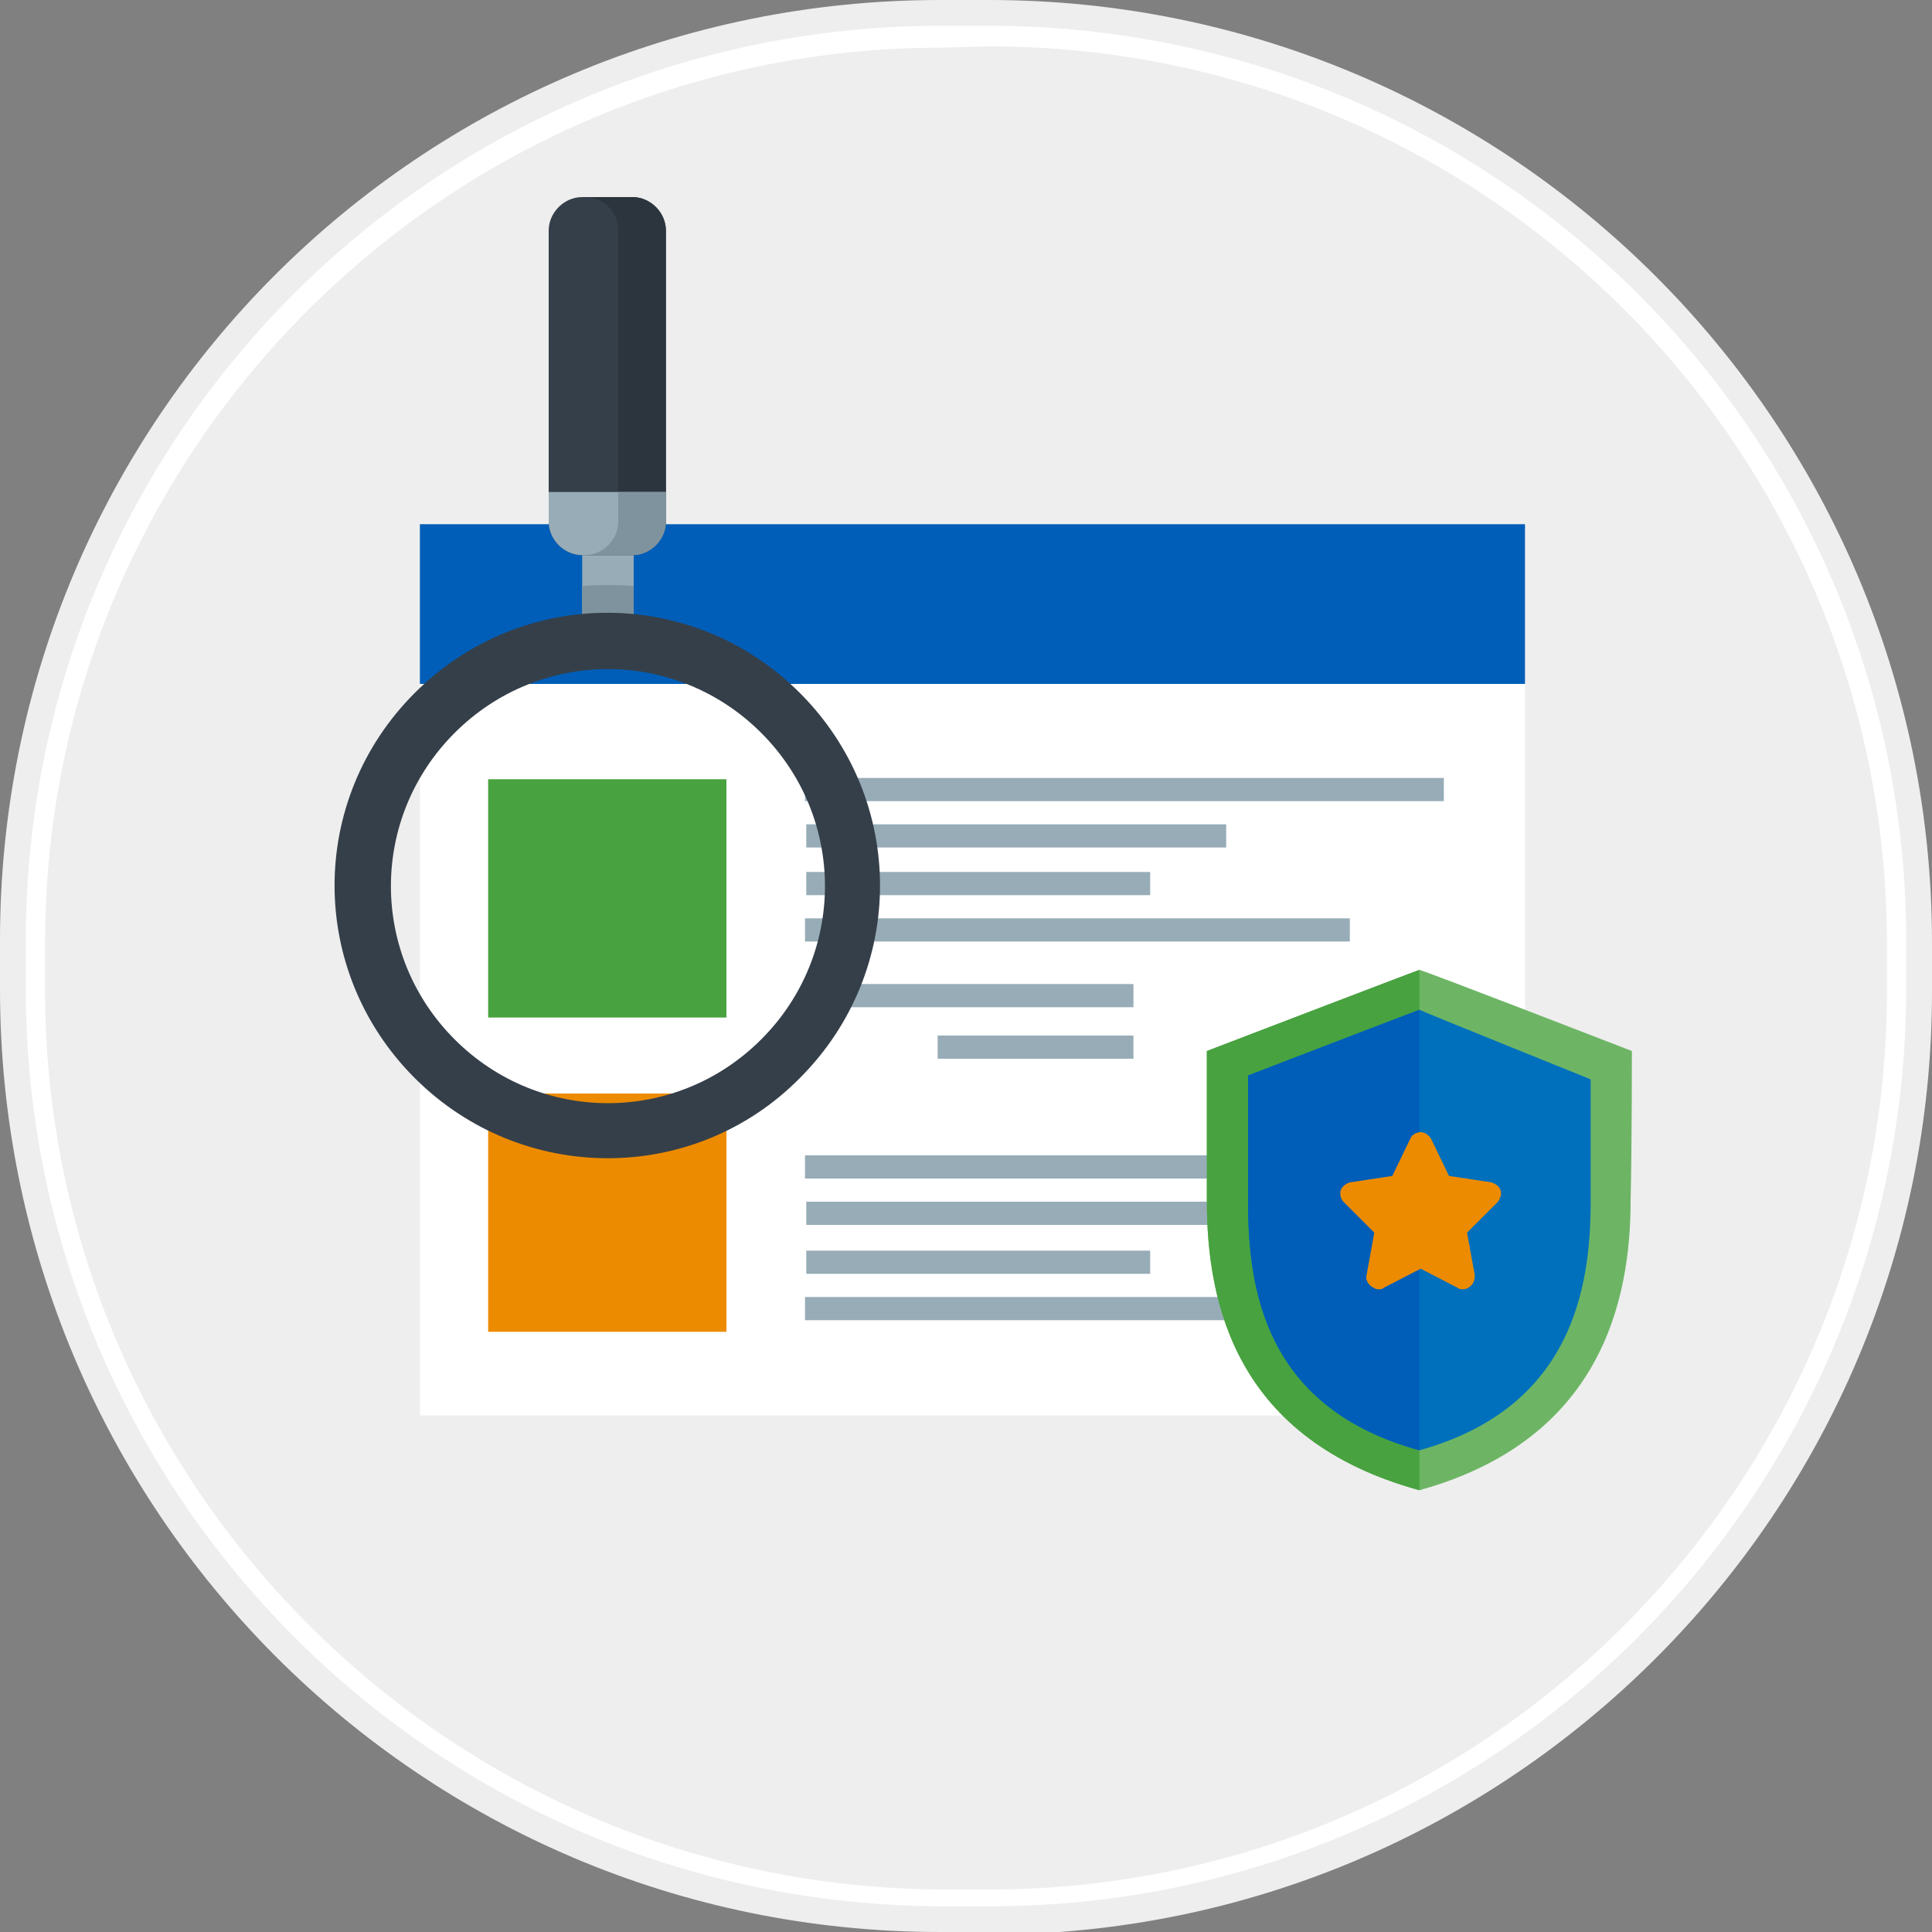
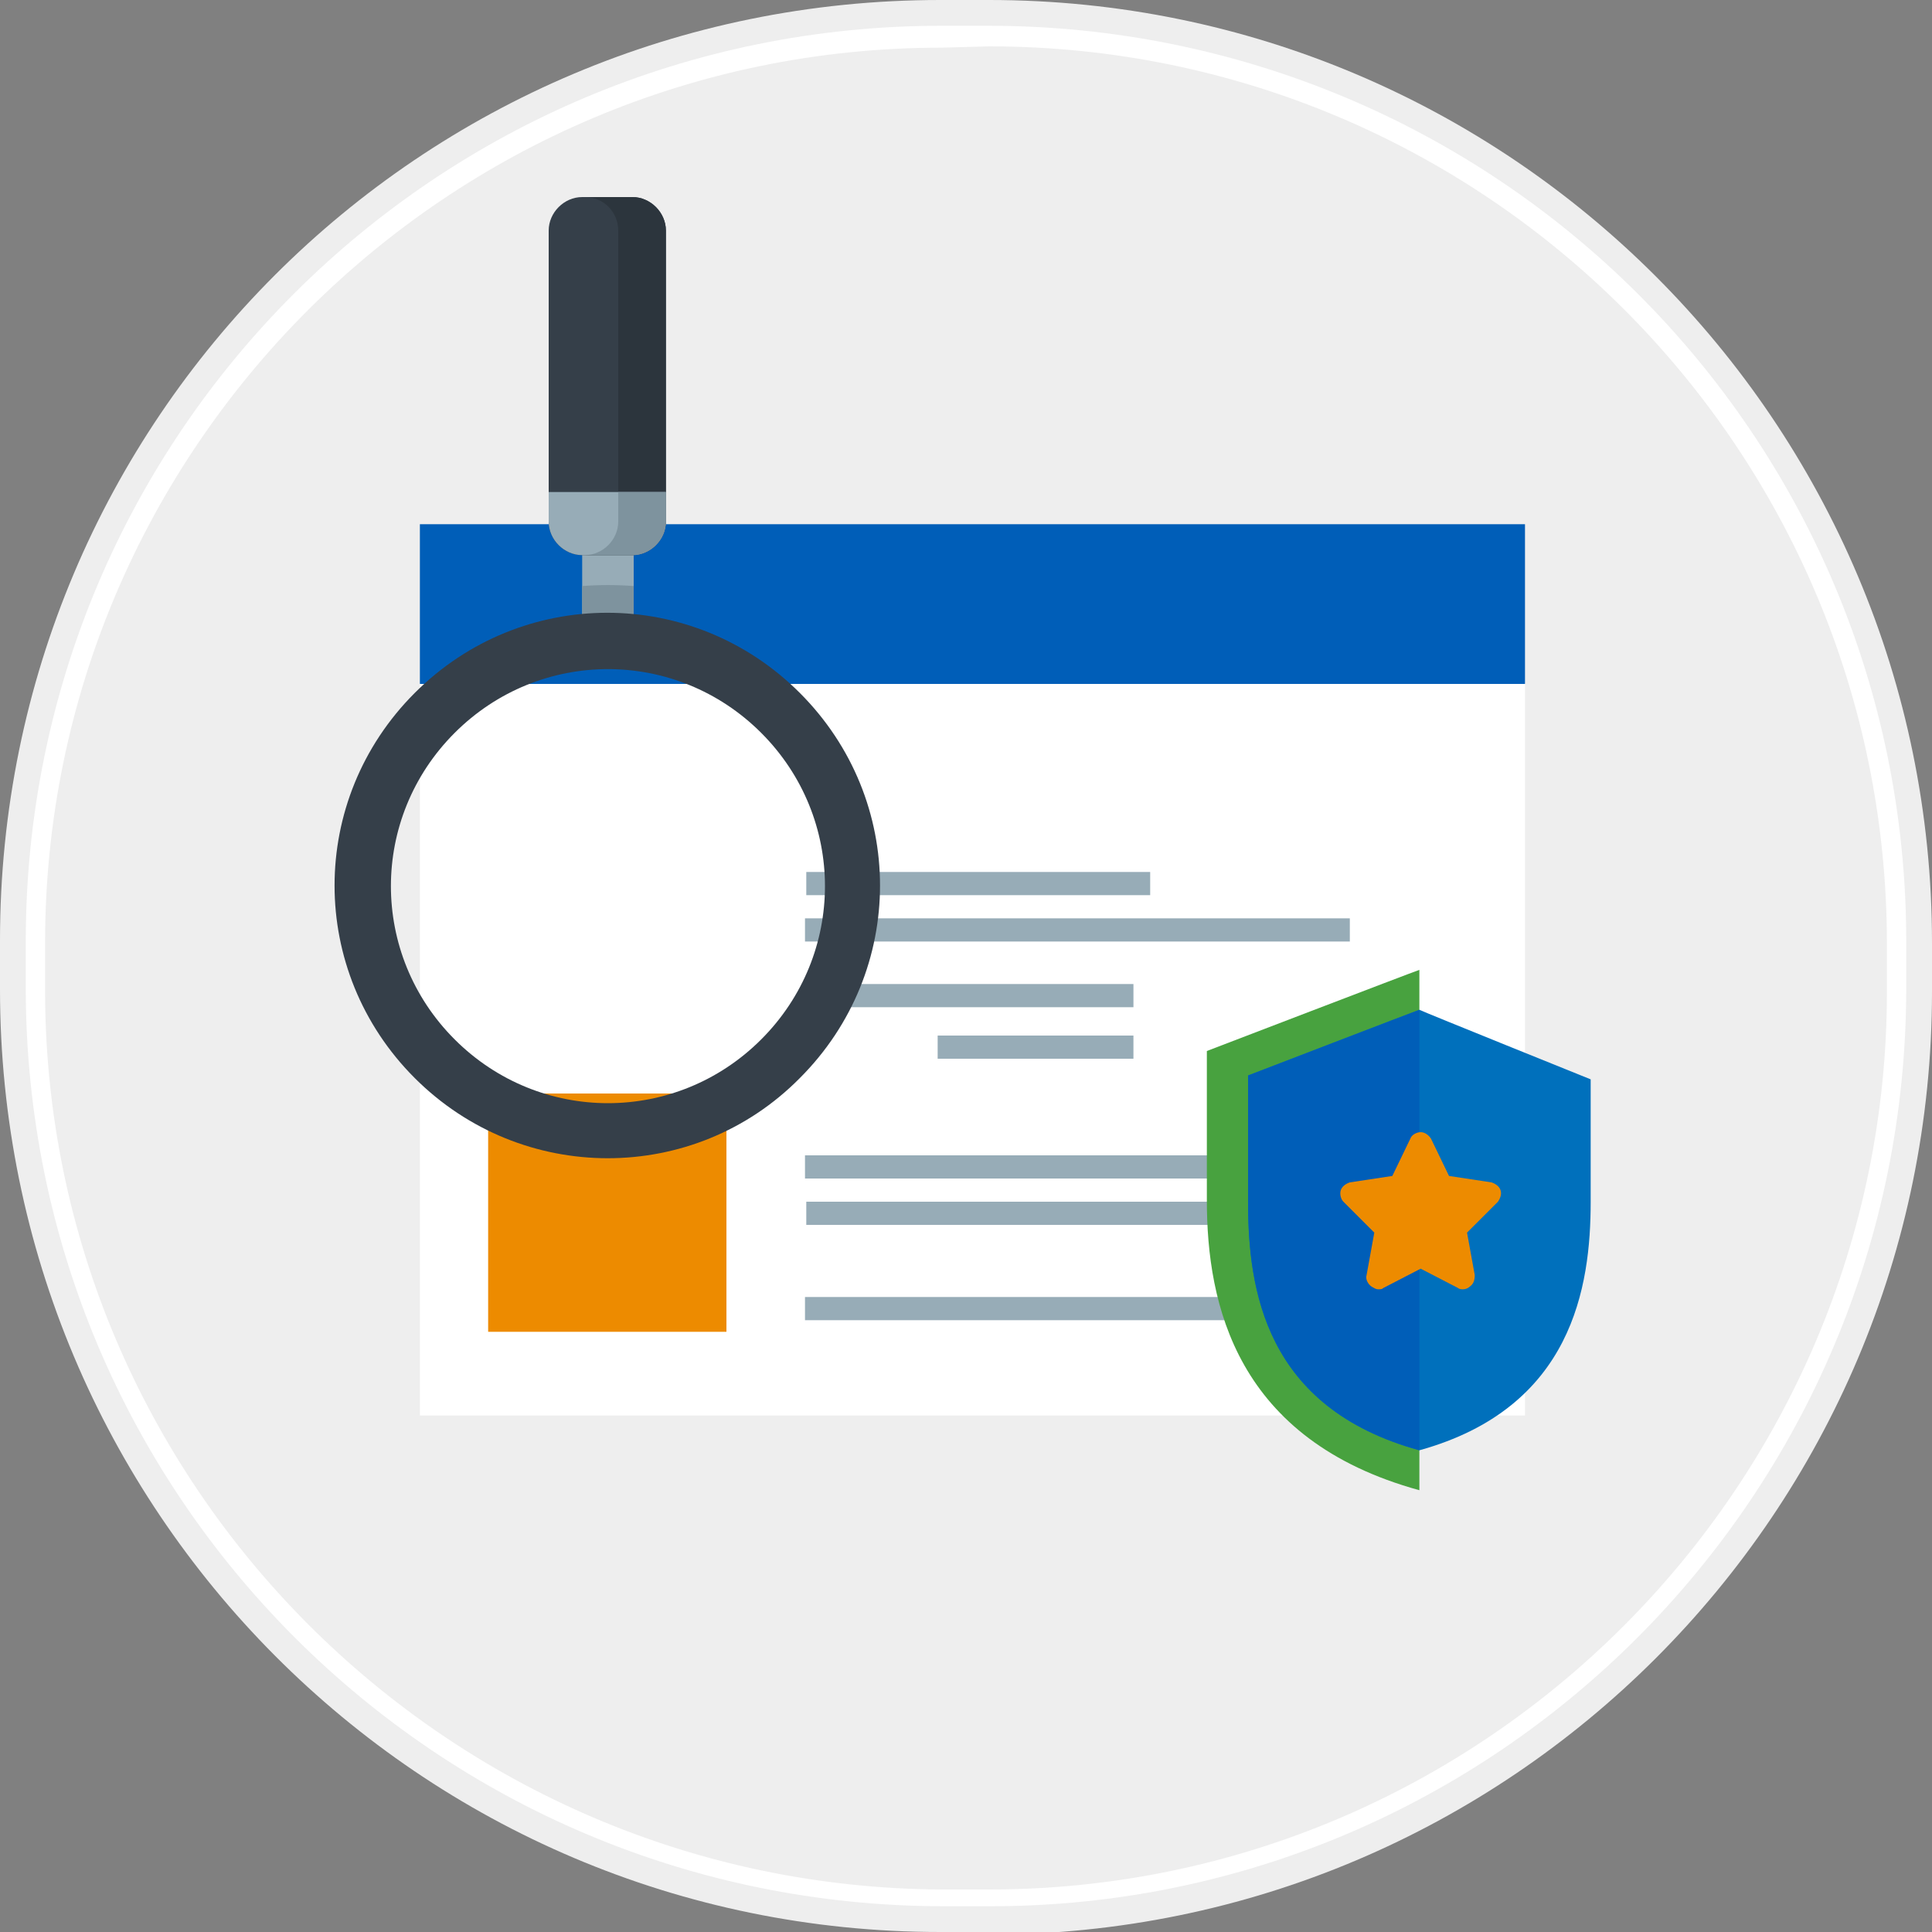
<svg xmlns="http://www.w3.org/2000/svg" xmlns:ns1="http://www.bohemiancoding.com/sketch/ns" version="1.1" id="Layer_1" x="0px" y="0px" viewBox="0 0 150 150" style="enable-background:new 0 0 150 150;" xml:space="preserve">
  <rect x="0" y="0" width="150" height="150" fill="#808080" stroke="none" />
  <style type="text/css">
	.st0{fill:#EEEEEE;}
	.st1{fill:#FFFFFF;}
	.st2{fill:#005EB8;}
	.st3{fill:#97ACB7;}
	.st4{fill:#48A23F;}
	.st5{fill:#ED8B00;}
	.st6{fill:#7E939E;}
	.st7{fill:#353F49;}
	.st8{fill:#2C353D;}
	.st9{fill:#6DB565;}
	.st10{fill:#0070BC;}
</style>
  <g ns1:type="MSShapeGroup">
    <g id="path-1">
      <path class="st0" d="M73,150c-40.4,0-73-32.8-73-73.2V73C0,32.6,32.6,0,73,0h3.8C117.2,0,150,32.8,150,73.2V77    c0,40.4-32.8,73.2-73.2,73.2H73V150z" />
      <path class="st1" d="M76.8,3.6c38.4,0,69.7,31.1,69.7,69.7V77c0,38.3-31.2,69.7-69.7,69.7h-3.7c-38.4-0.2-69.6-31.5-69.6-69.8    v-3.7c0-38.3,31.2-69.5,69.6-69.5L76.8,3.6 M76.7,2h-3.6C33.9,2,2,33.7,2,73.1v3.6C2,116.1,33.9,148,73.3,148h3.6    c39.2,0,71.1-31.9,71.1-71.3v-3.6C148,33.7,116.1,2,76.7,2L76.7,2z" />
    </g>
  </g>
  <g>
    <g>
      <rect x="32.6" y="53" class="st1" width="85.8" height="56.9" />
      <rect x="32.6" y="40.7" class="st2" width="85.8" height="12.4" />
      <g>
        <rect x="62.5" y="100.7" class="st3" width="42.3" height="1.8" />
-         <rect x="62.6" y="97.1" class="st3" width="26.7" height="1.8" />
        <rect x="62.6" y="93.3" class="st3" width="32.6" height="1.8" />
        <rect x="62.5" y="89.7" class="st3" width="49.6" height="1.8" />
      </g>
      <g>
        <rect x="62.5" y="71.3" class="st3" width="42.3" height="1.8" />
        <rect x="62.6" y="67.7" class="st3" width="26.7" height="1.8" />
-         <rect x="62.6" y="64" class="st3" width="32.6" height="1.8" />
-         <rect x="62.5" y="60.4" class="st3" width="49.6" height="1.8" />
      </g>
      <g>
        <rect x="65.1" y="76.4" class="st3" width="22.9" height="1.8" />
        <rect x="72.8" y="80.4" class="st3" width="15.2" height="1.8" />
      </g>
    </g>
-     <rect x="37.9" y="60.5" class="st4" width="18.5" height="18.5" />
    <rect x="37.9" y="84.9" class="st5" width="18.5" height="18.5" />
  </g>
  <g>
    <rect x="45.2" y="38.9" class="st3" width="4" height="10.2" />
    <path class="st6" d="M49.2,45.5c-1.3-0.1-2.7-0.1-4,0v3.6h4V45.5z" />
    <path class="st7" d="M62.1,83.7c8.3-8.3,8.3-21.6,0-29.9s-21.6-8.3-29.9,0s-8.3,21.6,0,29.9S53.9,92,62.1,83.7z M35.3,56.9   c6.6-6.6,17.2-6.6,23.8,0s6.6,17.2,0,23.8s-17.2,6.6-23.8,0S28.7,63.5,35.3,56.9z" />
    <path class="st7" d="M45.2,15.3h3.9c1.4,0,2.6,1.2,2.6,2.6v22.6c0,1.4-1.2,2.6-2.6,2.6h-3.9c-1.4,0-2.6-1.2-2.6-2.6V17.9   C42.6,16.5,43.8,15.3,45.2,15.3z" />
    <path class="st8" d="M48,17.9v22.6c0,1.4-1.2,2.6-2.6,2.6h-0.2l0,0h3.9c1.4,0,2.6-1.2,2.6-2.6V17.9c0-1.4-1.2-2.6-2.6-2.6h-3.7   C46.9,15.3,48,16.5,48,17.9z" />
    <path class="st3" d="M42.6,38.2v2.3c0,1.4,1.2,2.6,2.6,2.6h3.9c1.4,0,2.6-1.2,2.6-2.6v-2.3H42.6z" />
    <g>
      <g>
        <path class="st6" d="M48,38.2v2.3c0,1.4-1.2,2.6-2.6,2.6h-0.2l0,0h3.9c1.4,0,2.6-1.2,2.6-2.6v-2.3H48z" />
      </g>
    </g>
  </g>
  <g>
    <g>
-       <path class="st9" d="M126.7,81.6c0,0-16-6.2-16.5-6.3c-0.3,0.1-16.5,6.3-16.5,6.3v11.6c0,8.1,2.3,18.6,16.5,22.5    c14.1-3.9,16.4-14.7,16.4-22.5C126.7,89.2,126.7,81.6,126.7,81.6L126.7,81.6z" />
-     </g>
+       </g>
    <path class="st4" d="M93.7,93.2c0,8.1,2.3,18.6,16.5,22.5V75.3c-0.6,0.2-16.5,6.3-16.5,6.3V93.2L93.7,93.2z" />
    <path class="st10" d="M123.5,83.8c0,0-12.9-5.2-13.3-5.4c-0.3,0.1-13.3,5.1-13.3,5.1v9.8c0,6.8,1.3,16,13.3,19.3   c11.9-3.3,13.3-12.7,13.3-19.3C123.5,89.9,123.5,83.8,123.5,83.8L123.5,83.8z" />
    <path class="st2" d="M110.2,78.4c-0.3,0.1-13.3,5.1-13.3,5.1v9.8c0,6.8,1.3,16,13.3,19.3V78.4z" />
    <path class="st5" d="M116.5,92.4c-0.1-0.3-0.4-0.5-0.7-0.6l-3.3-0.5l-1.4-2.9c-0.2-0.3-0.5-0.5-0.8-0.5s-0.7,0.2-0.8,0.5l-1.4,2.9   l-3.3,0.5c-0.3,0.1-0.6,0.3-0.7,0.6c-0.1,0.3,0,0.7,0.2,0.9l2.4,2.4l-0.6,3.3c-0.1,0.3,0.1,0.7,0.4,0.9c0.2,0.1,0.3,0.2,0.5,0.2   s0.3,0,0.4-0.1l2.9-1.5l2.9,1.5c0.1,0.1,0.3,0.1,0.4,0.1c0.2,0,0.4-0.1,0.5-0.2c0.3-0.2,0.4-0.5,0.4-0.9l-0.6-3.3l2.4-2.4   C116.5,93,116.6,92.7,116.5,92.4L116.5,92.4z" />
  </g>
</svg>